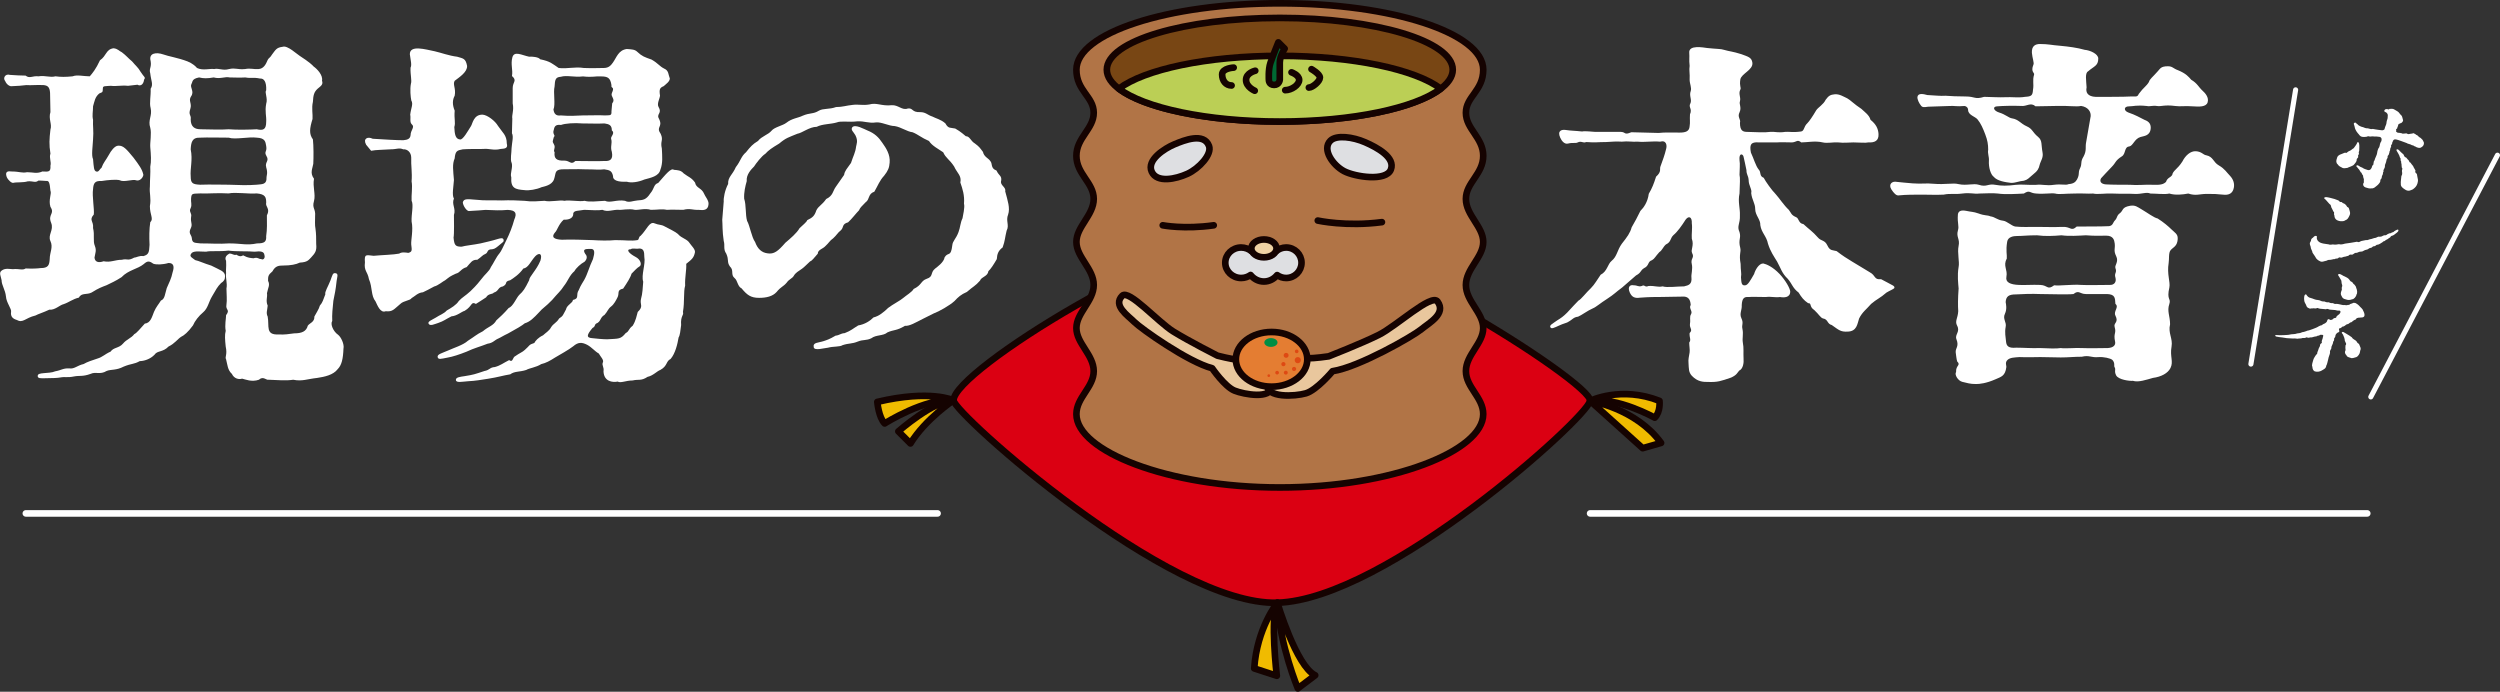
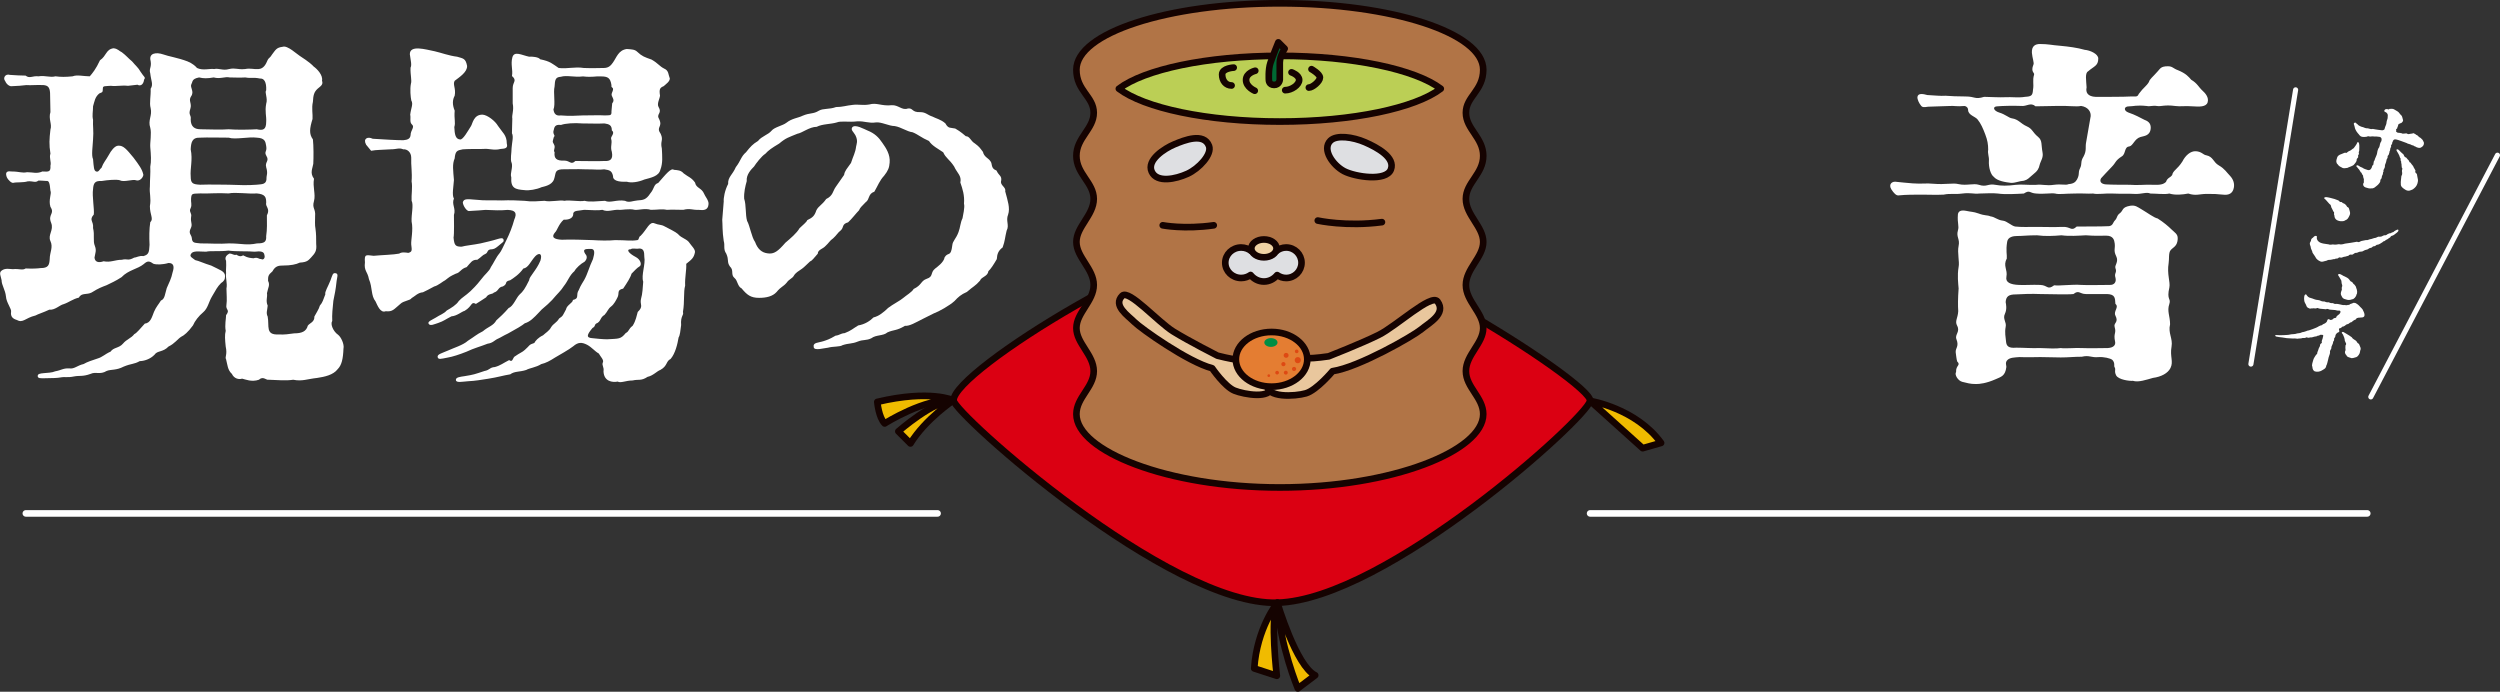
<svg xmlns="http://www.w3.org/2000/svg" id="_レイヤー_2" viewBox="0 0 798.38 220.9">
  <rect x="0" y="0" width="798.38" height="220.9" fill="#333333" stroke="none" />
  <defs>
    <style>.cls-1{fill:#784614;}.cls-1,.cls-2,.cls-3,.cls-4,.cls-5,.cls-6,.cls-7,.cls-8,.cls-9,.cls-10,.cls-11,.cls-12,.cls-13{stroke-linecap:round;stroke-linejoin:round;}.cls-1,.cls-3,.cls-4,.cls-6,.cls-7,.cls-8,.cls-9,.cls-10,.cls-11,.cls-12,.cls-13{stroke:#150301;stroke-width:2.12px;}.cls-2{stroke-width:2.1px;}.cls-2,.cls-5{stroke:#fff;}.cls-2,.cls-5,.cls-13{fill:none;}.cls-3{fill:#db0012;}.cls-14{fill:#008e44;}.cls-14,.cls-15,.cls-16{stroke-width:0px;}.cls-4{fill:#e9c79d;}.cls-15{fill:#fff;}.cls-5{stroke-width:1.63px;}.cls-6{fill:#f0d2a4;}.cls-7{fill:#bbcf55;}.cls-16{fill:#de4913;}.cls-8{fill:#e47d32;}.cls-9{fill:#b17446;}.cls-10{fill:#006933;}.cls-11{fill:#f0bb00;}.cls-12{fill:#dedfe2;}</style>
  </defs>
  <g id="_レイヤー_3">
    <path class="cls-15" d="m109.69,111.26c-.12,3.38-.58,5.36-1.86,6.64-1.4,1.86-4.19,2.44-6.52,2.79-3.26.35-4.77,1.16-7.69.58-2.1.35-5.01.12-7.8,0-.81.23-1.75-1.28-3.14,0-2.33.81-4.31-.12-5.36-.35-1.05.35-2.56,0-3.26-1.51-1.4-1.28-1.4-2.91-1.86-4.66-.47-.81.47-1.4-.12-4.08-.23-2.21-.35-3.73,0-5.01-.35-1.86.12-3.96.12-5.01,1.4-1.86-.23-1.51.12-3.38.23-1.4,0-3.49,0-5.12.35-1.75-.35-3.38-.12-4.89-.12-1.16.12-1.75,0-3.96-.58-1.16.23-1.86,1.05-2.33,1.05,0,1.51.7,2.21.35,1.75,1.16,1.98-.12,2.45.35,1.28.7,2.1.7,3.03.81,1.4-.47,1.75.35,2.45.23.58.47,1.4-.23,1.05-1.28-.12-1.16-1.28-1.28-3.14-1.05-2.1-.23-5.71,0-8.38-.35-2.68.35-5.82,0-7.1.35-1.75,0-3.61-.35-4.54.35-1.05,1.16-.12,1.4,1.05,2.33,1.16.23,2.79,1.05,5.12,1.75,2.68,1.4,4.42,1.75,4.42,3.38,0,1.05-.35,1.63-1.28,2.21-1.16,1.16-1.63,2.1-2.91,4.31-1.05,1.75-1.28,3.73-2.79,5.01-1.4,1.16-2.68,2.79-3.26,4.19-1.51,2.1-2.91,3.26-3.73,3.61-1.16.7-2.1,2.21-4.08,3.14-1.75,1.86-3.61,1.28-4.42,2.56-1.4,1.51-3.49,2.1-4.77,2.1-1.86,1.05-2.56.7-5.12,1.75-2.45,1.28-4.08.82-5.47,1.4-2.1,1.28-3.38.12-5.12.93-2.56.93-3.49.47-5.24.81-2.33.47-2.56,0-4.54.35-.58.12-2.33.23-4.89.23-1.16,0-2.21.12-2.21-.7,0-.7.7-.81,1.98-.93,1.16-.12,2.56-.12,3.61-.58,1.98-.35,2.56-1.05,4.54-.93,1.63.23,2.45-.93,4.54-1.4,1.16-.7,2.68-1.16,4.42-1.75,1.63-.47,2.33-1.4,4.19-2.21.93-1.4,2.68-1.05,3.96-2.56,1.16-1.4,2.68-1.75,3.61-3.03.81-.35,1.86-1.75,3.38-3.38,1.86-.12,2.33-2.33,2.91-3.73.7-1.63,1.51-2.45,2.21-3.61,1.28-.47,1.28-2.1,1.86-3.96.7-1.63,1.51-3.14,1.86-5.01.58-1.75.47-3.03-1.28-3.03-1.98.58-3.96.58-4.89.23-1.28-.93-1.86-.93-3.03.12-1.98,1.63-4.89,1.86-7.1,4.19-1.98,1.28-3.14,1.75-4.77,2.56-1.51.58-2.56.93-4.77,2.33-1.51.81-3.26,0-4.08,1.63-1.98.47-3.14,1.51-4.89,2.1-1.16.23-2.79,1.98-4.54,1.75-1.98.93-3.61,1.4-4.42,1.86-3.38.81-3.96,2.56-6.05,1.4-1.16-.35-1.98-1.05-1.75-2.56.23-.93-1.51-2.91-1.63-4.89-.23-2.21-1.4-3.61-1.4-5.24-.23-1.28-.93-2.33,0-3.03,1.16-.93,2.68-.47,3.61-.47,1.98-.23,3.03.47,4.08-.23,2.33.12,3.84,0,4.77-.12,2.45,0,2.79-.93,2.91-2.91,0-2.1,1.16-3.73.23-5.71s1.16-3.49.23-5.82c-1.16-2.79,1.28-2.79-.23-5.12-.7-2.21.47-4.31,0-5.12-.23-2.56-.47-3.26-1.28-3.14-1.16-.12-1.98-.12-2.56-.12-1.05.81-1.51.12-3.38.23-1.51.47-3.61.23-4.54.47-.58.23-1.75-.81-2.21-1.86-.7-1.98.7-1.86,1.51-1.75,2.68,0,3.26.58,5.01.23,1.98,0,3.03.58,4.89-.23,2.1.12,2.68.12,2.56-1.86.35-1.16-.47-2.45,0-3.84-.47-2.91-.35-4.66,0-7.68.58-1.75-.7-3.38,0-5.59,0-1.86-.12-4.31-.12-6.17-.12-1.75-.7-2.33-2.1-2.45-2.21-.12-3.96.12-5.47,0-1.86.23-2.33.23-4.66.35-.58.12-1.63-.47-2.1-1.63-.81-.93,0-2.45,1.51-1.98,2.21.12,3.03.23,5.01.23,1.28,1.05,2.21,0,4.08.23,2.33-.35,3.61.47,5.47,0,1.63.23,3.26.23,5.47,0,1.4-.58,3.49,0,5.47,0,.81-.93,1.98-2.33,3.26-5.12,2.1-1.4,1.86-3.49,4.31-3.84,1.4.12,1.86.93,2.68,1.28,1.4,1.05,1.98,1.86,3.26,2.91,1.16,1.4,1.98,1.98,2.68,3.26,1.16,1.86,1.75,1.75,1.16,2.56-.23,1.86-1.4,2.1-2.1,1.63-1.05.12-1.98.23-3.03.35-2.21-.23-3.73.23-5.47,0-1.75.12-2.56,0-2.56.7,0,1.75-.35,1.28-1.16,1.75-1.4,1.16-1.51,2.56-1.98,4.08,0,1.75-.35,2.91,0,4.31-.12,1.86.23,3.61,0,6.29-.12,2.33-.58,5.12,0,6.29.23,2.56.23,3.73,1.05,3.96s1.05-.81,1.63-1.16c.7-1.86,1.28-2.21,2.45-4.31.47-.93,1.75-2.79,2.91-2.79,1.63-.12,2.68,1.16,4.89,3.84,1.75,2.33,2.79,3.73,3.14,5.47-.12.93-1.16,2.1-2.33,1.75-.81-.47-3.96.7-5.12,0-1.05-.35-3.84-.12-5.94.23-1.98-.12-2.56.58-2.68,2.56-.35,2.33.47,6.52.23,8.15-1.63,1.86,0,1.98-.23,4.31.58,2.33-.12,4.08.58,5.71.58,1.51.12,2.21-.12,3.73.12,1.4,1.28,1.75,2.91,1.16,2.21.47,3.61-.47,5.82-.47,1.86-.47,1.86.47,3.96-.7.7,0,1.63-.7,2.91-.47,1.63-.47,1.86-1.05,1.98-3.61-.12-2.45-.12-5.01.23-7.22,1.16-1.05-.12-2.33-.12-5.12.47-2.68-.23-4.08,0-6.29,0-2.45.23-4.31.12-6.29.35-1.75.23-3.73,0-6.29-.12-1.4.47-4.42,0-6.17-.82-2.45.7-3.84.12-6.29-.47-1.63.12-3.96,0-6.17.93-1.4.12-2.56-.12-4.89-.47-1.63.47-1.86.12-3.96-.7-2.56,1.75-2.91,4.08-2.1,1.51.58,4.66,1.05,7.69,2.21,1.51.58,2.68,1.63,3.03,2.1,1.86.93,4.19.12,5.47.35,1.51-.35,2.79.58,4.77,0,2.1-.47,2.56.23,5.12,0,1.75-.35,2.56.12,4.31,0,1.63-.12,2.33-1.51,2.91-2.91.23-.58.82-.7,1.4-1.75,1.16-1.51,1.4-2.21,3.38-2.45,1.51-.58,4.66,2.45,5.47,2.91.47.35,3.03,1.86,4.42,3.38,1.16.82,3.03,2.79,2.68,4.54.47,1.28-.47,1.75-1.4,2.56-1.16,1.05-1.4,2.1-1.51,4.19-.47,1.98,0,3.96-.12,5.47-.93,3.03-1.16,4.77.12,6.52.23,1.98.23,5.82.12,7.8-.23,1.51-1.16,2.91.23,4.77-.47,2.68.58,4.89,0,7.1-.7,2.45.58,2.33.35,4.89,0,1.16-.12,2.91.12,3.96.23,1.63.23,3.03.23,4.89.23,2.21-.35,2.91-1.63,4.31-.81.81-1.16,1.51-3.61,1.63-1.16.58-2.91.93-5.24.93-1.51,0-2.56.12-3.49,1.86-1.4,1.16-1.4,1.63-1.4,3.03.7,1.4,0,2.1-.35,3.96.23,1.28-.47,2.33.23,3.96-.12,1.51-.58,2.33,0,3.49.58,3.03-.81,5.94,3.49,5.71,1.98.12,3.14-.12,5.01-.35,2.33,0,3.84-.58,4.31-2.45.58-.82,2.21-1.16,2.1-2.91.47-.93,1.51-2.45,1.75-3.49.93-1.05,1.05-1.86,1.75-3.61-.23-.81.81-2.33,1.63-4.42.7-1.86.7-2.45,1.63-2.33,1.05.12.47,1.4.35,2.45-.35,3.26-.58,3.96-1.05,6.4-.23,2.21-.47,4.54-.35,6.4-.7,1.05.35,3.38,1.86,4.42.93.7,1.98,2.91,1.75,4.31ZM63.93,41.28c3.26,0,6.29.23,9.08,0,2.68.23,6.99.12,8.97,0,2.1.47,3.03.12,3.03-2.45.12-1.75-.47-3.14,0-5.71.58-1.75-.58-3.61,0-4.31.12-2.68-.7-3.84-1.98-3.73-2.33-.47-2.91,0-4.66-.35-1.63.12-3.96,0-5.01,0-1.51-.35-3.03.58-5.12,0-1.98.35-3.26.35-4.66,0-2.45.47-1.98,1.4-2.45,2.1-.58,1.16,1.05,2.33-.12,3.96-.93,1.4.35,2.21-.23,3.96-.7,2.1.35,1.86.12,3.38,0,2.45,1.4,3.14,3.03,3.14Zm21.31,27.48c1.16-2.21-.58-2.68-.23-4.08,0-1.75-.35-2.68-3.03-2.91-2.44.23-6.75-.47-8.97,0-3.61-.23-6.4.12-9.08,0-2.45.12-2.79-.12-2.91,1.63-.12,1.16.35,1.98-.12,3.03-.7,1.28.47,1.51.12,2.91-.23,1.75.58,2.21-.12,3.61-.82,1.63.23,1.98.35,3.03.12,1.75.93,1.51,2.79,1.75,3.49,0,5.82.23,9.08,0,4.08,0,5.59.7,8.97,0,2.33,0,3.03-.47,2.91-2.33.35-2.33.23-4.08.23-6.64Zm-.23-15.37c-.47-1.63,1.05-1.98.12-3.49-.93-1.63.23-1.28-.12-3.26-.23-1.4-.35-2.56-3.03-2.68-2.56-.35-6.87.7-8.97,0-3.73,0-6.4-.12-9.08,0-2.68-.12-2.91,1.63-3.03,3.73.7,3.38-.23,6.17,0,8.62,0,2.21.58,2.56,3.03,2.68,3.26-.12,6.99,0,9.08,0,3.14.12,6.29.23,8.97,0,1.63-.23,3.26.12,3.14-2.45,0-.47.47-1.28-.12-3.14Z" />
    <path class="cls-15" d="m116.91,46.17c-1.05-1.86.47-2.68,2.1-1.86,3.49.23,7.69.47,9.78.47,1.4-.12,2.21-.47,2.33-1.63,0-1.63,1.51-2.56.35-3.49-.7-.7-.23-1.98-.47-3.03.23-2.1,1.05-3.38.35-4.54-.23-1.05-.47-3.61-.12-5.36.35-1.05-.23-2.79-.12-5.12.47-.93,0-2.33-.23-4.31,0-3.03,5.01-1.51,7.92-.93,2.1.47,4.42,1.4,7.22,1.75,1.86.58,2.68.47,3.14,2.91.12,1.98-2.45,3.61-3.96,4.77-.7,1.16.47,2.45,0,4.77-.7,1.28-.81,2.79,0,4.77-.23,2.79.35,3.73-.12,5.24.12,2.33.35,3.84,1.86,3.96.93.12,2.45-2.68,3.49-4.31.47-.7.82-3.73,3.73-3.61,1.51.12,3.96,1.98,4.89,3.61,1.4,2.1,2.79,2.91,2.79,5.59.47,1.63-.7,1.63-1.98,1.75-2.21.58-3.73-.23-5.59,0-2.1,0-5.12,0-6.52.12-1.86.35-2.33.58-2.56,2.91-.81,1.86-.47,3.84-.23,6.87-.12,1.98-.7,4.89,0,5.94-.81,1.86.7,3.14,0,5.24,0,1.16.12,6.06-.12,7.22.23,2.45.58,2.91,2.56,2.91,1.16-.35,3.73-.58,6.05-1.05,1.98-.47,3.61-.82,5.47-1.4.81-.23,1.63-.47,1.86.12.23.7-.12.81-.81,1.4-1.4,1.16-1.86,1.63-2.79,1.75-1.86,0-1.16,1.05-2.21,1.51-.93.35-1.16.93-2.56,1.86-1.63-.12-2.1.93-3.38,2.33-1.98.58-1.98,1.75-3.49,2.1-1.98.93-1.86.93-3.38,2.1-.58.23-2.33,1.75-3.49,1.98-1.4.81-2.91,1.51-3.61,1.86-1.63.12-2.56,1.28-3.61,1.86-.47.81-2.56.81-3.61,1.86-2.1,1.75-2.45,2.56-4.66,2.33-1.75.7-2.68-1.98-3.26-3.14-1.51-1.86-.93-4.42-2.1-7.1-.47-2.56-1.63-2.56-1.28-5.36-.23-2.79.35-2.33,2.79-2.1,2.33-.23,6.52-.35,8.15-.7.81-.58,2.1-.35,2.91-.23,1.28-.35,1.16-.81.93-2.68-.12-1.4.7-4.66.12-7.34-.12-2.33.7-5.24,0-6.64-.12-1.75.35-4.31,0-6.17.23-2.91-.23-5.12-.12-7.57,0-1.75-1.28-2.79-2.56-2.68-1.4-.58-1.98,0-3.96,0-3.26.23-4.42.12-6.29.47l-1.63-1.98Zm106.31,20.84c-2.1.12-2.79-.58-5.01,0-2.1,0-3.38-.12-5.24,0-1.75-.35-2.79,0-5.12,0-1.86-.58-3.84.12-5.12,0-1.86-.47-4.19.12-5.12,0-1.86-.12-3.49.81-5.24,0-1.05.23-3.38.12-5.82,0-1.75.35-3.26.12-3.49,1.16.12,1.16-.93,2.1-3.03,1.98-1.63,1.4-2.1,3.49-2.79,4.08-1.28,1.51-.35,2.21,2.21,2.33,1.86-.12,7.57,0,9.9.12,1.75.12,5.12.23,7.1,0,3.73,0,4.89.35,7.1,0,.7-.23.23-.93,1.05-1.4,1.98-1.98,2.79-4.66,4.42-3.96,1.4.58,2.1.35,3.14.93,1.98,1.05,3.49,1.75,4.31,2.45,1.28,1.51,2.91,1.51,3.84,3.03.35.58,1.75,1.86,1.63,2.79-.35,1.86-1.05,2.33-2.79,3.73.12,2.1-.47,4.19-.35,6.99-.58,1.98-.12,5.01-.7,8.38.35,1.16-.82,1.16-.58,4.19-.23,1.75-.35,3.26-.81,3.96-.35,2.1-1.05,5.12-2.56,6.87-1.51.7-.93,2.21-3.26,3.49-1.05.35-2.33,1.86-4.08,2.21-2.1,1.4-2.91.7-4.77,1.16-2.21,0-3.84.93-4.77.35-1.63.35-4.42,0-4.54-3.26.23-1.4-.58-1.86-.23-2.79.47-.81-.7-1.86-1.28-2.91-1.28-.7-2.21-1.98-3.73-2.79-1.63-.81-2.79-.93-4.42.47-1.28,1.05-4.66,2.91-5.82,3.61-1.63,1.05-2.91,1.75-4.42,2.1-1.63,1.05-3.84,1.28-4.77,1.86-2.1.7-3.73.35-5.12,1.4-2.21.35-3.96.93-6.99,1.4-2.33.35-4.08.7-6.52.81-1.75.12-3.73.58-3.84-.35-.12-.93,1.28-1.05,2.79-1.28,2.91-.47,3.14-.58,6.29-1.63,1.86-.35,1.63-1.16,3.38-1.28,1.75-.47,2.68-1.28,4.54-2.21,1.28.93,1.05-.93,1.98-1.28,1.28-.93,2.33-1.28,3.03-1.98,1.63-1.4,1.16-1.63,3.03-2.21.35-.7,1.28-1.75,2.79-2.45.7-.7,1.98-1.4,2.56-2.56.81-1.28,1.75-1.4,2.56-2.79,1.4-.93,1.16-1.05,2.21-2.91.23-1.4,2.21-2.1,2.21-3.03,2.21-.47.81-1.63,1.86-3.14.7-1.75,1.4-2.56,1.75-3.26,1.16-2.1,1.51-3.96,2.79-6.64.58-1.98.7-3.38-.81-3.26-1.51,0-2.68,0-1.63,1.63.58.58.7,1.51-.23,2.45-1.28.7-2.68,1.98-3.26,3.03-1.63,1.4-1.98,3.03-3.38,4.77-.93,1.51-1.98,2.33-3.73,4.42-2.1,2.21-3.03,2.56-4.19,3.96-1.63,1.75-2.91,3.03-4.54,3.49-.81.7-2.79,1.86-5.36,3.26-1.51.7-2.33,1.28-3.14,1.63-1.16.47-1.63,1.4-3.38,1.63-2.33.93-4.31,1.4-6.75,2.56-2.33.93-4.54,1.63-5.94,1.86-2.33.47-3.03.7-3.26-.12-.23-.93,1.4-1.28,3.26-2.1,1.75-.82,4.89-1.75,6.4-3.14,2.21-1.4,2.68-1.98,4.77-3.03,1.75-1.51,3.38-1.75,4.31-3.49,1.05-.93,2.44-2.21,3.96-3.96,1.4-.47,2.44-3.26,3.38-4.19,1.28-1.16,1.75-1.86,3.14-4.66,0-1.16,2.33-3.14,3.61-6.29.7-2.33-.47-2.56-1.63-1.4-1.51,1.63-2.21,3.73-3.84,3.96-1.28,1.86-3.26,3.14-4.19,3.73-2.1.47-.58,1.05-2.33,1.98-1.63.23-1.28,1.51-2.91,1.98-.35.58-1.75.23-2.45,1.51-1.63,1.05-2.1,1.4-3.26,2.1-1.63-.93-1.05.7-3.61,2.21-.93.23-2.45,1.63-4.19,1.75-1.86.93-2.45,1.51-4.19,2.1-1.16.35-2.68,1.16-3.14.23-.35-.7,1.28-1.28,2.21-1.86,1.4-.93,2.68-1.28,3.61-2.33,1.4-.81,3.03-1.75,3.84-3.03,1.05-1.16,2.1-1.63,3.73-3.14.58-.58,1.86-1.75,3.38-3.73,1.28-1.75,2.68-2.68,3.14-3.96.81-1.16,1.75-3.26,2.68-4.31.7-.81,1.28-2.33,2.33-4.42.93-1.86,1.86-4.19,2.45-6.4.93-2.1.47-3.03-2.1-3.14-2.45.23-4.19.12-7.1,0-1.05.12-3.14.23-5.12.35-.81.23-2.1-1.75-2.1-2.79.35-1.16,1.28-1.05,4.08-.81,3.38.35,4.66.12,8.38.23,2.44-.12,5.24,0,7.22.12,2.45.35,4.08.12,6.4,0,1.98.47,4.77-.35,6.4,0,1.4-.35,4.89.35,6.4,0,1.75.47,3.61.12,6.52,0,1.63.81,3.73-.47,6.4,0,1.28.7,2.45,0,3.96-.12,1.86-.12,2.79-.23,4.08-2.21,1.4-1.63,1.05-2.91,2.56-3.38,2.45-2.79,4.08-4.89,5.01-4.19,1.28.12,2.21.12,3.14,1.16,1.51,1.16,2.44,1.28,3.61,2.91.35,1.86,2.1,1.63,2.91,3.61.23.7,1.51,2.1,1.4,3.26-.12,2.1-1.75,1.98-3.03,1.86Zm-59.85-15.02c-.47-1.16,0-3.14,0-4.66.12-1.86.7-3.73.12-4.77,0-1.98.12-3.14.12-4.66-.23-1.16.58-2.68.12-4.89v-4.89c0-1.98,1.51-2.33-.23-3.84.35-1.98-.47-3.73.12-5.94.58-2.21,3.03-.7,5.36-.23.81-.12,3.14.12,3.49.81,3.38.7,3.84,1.4,5.94,2.79,2.79.35,5.12-.47,8.03,0,3.14.12,4.08,0,6.4,0,1.63,0,2.33-.93,2.91-1.75,1.16-1.63,1.75-3.96,4.42-4.31,1.63.12,2.56.12,3.38.93,1.51,1.4,2.21,1.63,4.54,2.45,2.21,1.28,2.45,2.1,4.08,2.91,1.4.58,1.28,1.98,1.63,2.79.58,1.05-1.4,2.33-1.86,2.79-1.16.47-1.51.93-1.16,3.03-.12,1.05-1.05,2.56-.47,3.61,1.28,2.21-.93,2.1.23,3.96,1.16,2.56-1.16,2.33.47,4.66.93,2.1-.23,2.21.35,4.66.12,2.45.35,4.66-.47,6.75-.47,2.1-3.03,2.56-5.12,3.14-1.86.81-4.19,1.16-5.59.7-2.68.12-4.54-.35-4.42-1.86-.35-1.51-.93-1.86-2.79-2.1-1.86.23-2.56,0-6.05,0-2.68-.12-5.12,0-7.57,0-2.33.23-1.75,1.28-2.45,3.26-.7,1.86-3.14,2.21-3.96,2.45-1.51.7-4.08,1.16-5.47.93-2.91-.23-4.42-.58-4.19-4.08-.47-1.28.58-3.03.12-4.66Zm13.51-8.27c-.35,1.4-.58,1.4,0,2.33.7,1.16-.35,1.86.23,2.56-.23,1.98.58,2.79,3.14,2.68,1.75,0,2.1,1.51,3.49.12,2.21,0,7.69.12,9.32,0,1.86.12,2.79-.58,2.33-2.91-.58-1.75.23-2.68-.23-4.19-.23-.7,1.4-1.75.23-2.68,0-1.63-.81-1.98-2.33-2.21-2.33.12-4.19,0-6.99,0-2.79-.23-5.59,0-6.87.47-1.4-.12-2.1.12-2.33,1.51-.58,1.51.7,1.86,0,2.33Zm18.63-10.71c1.16-1.4-.58-2.1-.12-3.26,1.05-2.33-.35-1.28-.12-2.56-.35-2.33-1.16-2.79-3.38-2.79-1.86-.12-2.56.35-5.71,0-2.91.35-5.12-.47-7.1.12-1.63.12-1.86.81-1.98,3.14-.47,1.75.35,5.82-.35,7.22.12,1.4.81,2.21,2.33,1.98,3.03.23,4.31.12,6.99,0,3.14,0,5.24-.12,7.1,0,1.51-.12,2.21.23,2.1-1.28l.23-2.56Zm-4.66,70.1c-1.28.47-.47,1.05-1.63,1.63-1.86,2.21-2.1,3.14,0,3.26.93.12,3.38.35,4.66.35,3.84-.23,4.31,0,5.94-1.98,1.16-.58.81-1.28,2.21-2.33,1.05-1.63,1.28-3.26,1.63-4.42,1.98-1.86.58-2.33,1.05-4.19.47-1.51.58-3.84.7-5.47-.7-2.1.81-5.59.35-7.92,0-1.75-.23-2.68-1.63-2.68-.93.23-2.21-.23-2.68.23-1.63,0-.7,1.28,1.51,2.45,1.63.81,2.1,2.56,1.28,3.03s-1.51,1.28-2.56,2.33c-.35,1.28-1.51,3.03-2.68,4.77-2.21.47-1.05,1.51-1.86,2.91-.35.7-1.05,2.1-1.98,2.79-1.05.81-1.05,1.51-2.1,2.68-1.4.81-1.05,1.75-2.21,2.56Z" />
    <path class="cls-15" d="m231.13,64.34c-.12-1.05.35-3.61,1.4-5.59-.12-2.21,1.4-2.91,2.45-5.36,1.63-2.1,1.63-3.38,3.26-4.77,1.4-1.75,2.1-2.56,3.84-3.61,1.16-1.51,3.26-1.98,4.31-3.26.93-1.16,3.61-1.63,4.77-2.56,1.75-1.4,3.73-1.51,5.12-2.21,2.44-1.05,3.38-.47,5.24-1.63,1.4-.81,3.26-.35,5.47-1.16,2.1,0,3.14-.47,5.36-.7,1.86-.23,3.14.23,5.24-.12,2.45-.7,3.84.58,7.22.23,2.1-.12,3.26,1.75,5.12,1.05,1.75-.23,1.16,1.28,3.96,1.16,1.75,0,2.33.93,3.84,1.4,1.05.58,2.79.93,4.19,2.21.93,1.75,1.63,1.28,3.14,1.63,1.86,1.05,2.91,2.1,3.38,2.45,1.28,0,1.51,1.51,2.91,2.33,1.4,1.05,1.51,1.28,2.56,2.68.35,1.63,1.75,1.98,2.33,2.91.81.81,0,2.33,1.98,3.03.81,1.75,1.75,1.63,1.51,3.26-.47,1.51,1.63,1.98,1.28,3.38.81,3.03,1.63,5.36.93,7.45-.81,1.98.47,3.38-.47,5.12-.58,2.33-.47,3.14-1.28,5.36-1.4,1.05-1.75,2.1-1.86,3.73-.93,1.63-1.98,3.26-2.68,3.84-.23,1.75-2.21,1.75-2.68,3.03-1.51,1.75-2.21,1.86-4.19,3.61-1.86.81-2.79,1.63-3.96,2.91-1.51,1.4-5.01,3.38-6.64,3.96l-3.26,1.63c-2.56,1.28-4.42,2.45-5.94,2.33-2.68,1.63-3.49,1.16-5.59,2.1-1.28,1.16-3.61.7-5.12,1.86-1.63.81-2.56.35-4.31,1.05-1.98.81-2.79.47-4.89,1.16-.81.58-3.03.35-4.66.81-1.28.12-4.31,1.05-4.54-.12-.35-1.63,1.4-1.4,3.14-1.98,1.05-.35,1.86-.58,3.84-1.75,1.28-.12,1.51-.7,2.91-.81,2.1-.81,2.56-1.4,4.31-2.45,2.1-.35,3.73-1.4,4.89-2.56,1.63-.35,3.38-1.75,4.66-3.03,1.51-1.16,3.84-2.33,4.77-3.14s2.91-1.98,3.38-2.91c2.68-1.28,2.21-2.56,4.19-3.26,2.21-.7,1.05-1.98,2.68-3.26.58-.47,2.79-1.98,3.03-3.61,1.16-1.86,1.98.12,2.45-3.84.12-1.4,1.16-1.98,1.98-4.19.58-1.51.58-3.03,1.28-4.42.12-.81.82-3.61.47-4.66.23-2.68-.47-4.77-1.16-6.75.47-2.21-1.05-3.03-1.98-5.12-1.51-2.33-2.68-2.68-3.49-4.54-1.51-1.05-3.61-2.1-4.54-3.61-2.45-1.05-3.49-2.1-5.24-2.79-1.86-.23-3.61-1.63-5.71-1.98-1.86,0-4.31-1.4-6.05-1.16-2.21.35-3.49-.47-5.94-.35-2.56.35-5.12-.23-6.52.35-1.86.58-4.66.47-6.4,1.4-2.33,0-4.66,1.98-6.17,2.21-2.79,1.16-3.61,1.28-5.82,3.14-2.33,1.4-3.38,2.1-4.42,3.26-1.16.7-3.03,3.14-3.61,4.08-.81.81-2.56,2.56-2.33,4.66-.47,1.63-.93,3.61-.82,5.59.7,2.1.35,5.12.93,7.1.93,1.63,1.4,5.12,2.56,6.75.81,2.21,2.1,3.38,3.96,3.61,2.1.35,3.38-.7,5.71-3.38,1.63-1.4,3.61-3.03,4.54-4.66,1.05-1.05,2.21-1.86,2.45-2.56,1.75-.82,2.33-1.4,2.91-3.14.7-1.4,1.75-1.63,3.14-3.61,2.21-1.05,2.1-2.56,3.03-3.84l2.68-3.84c.23-1.4.93-1.98,2.21-3.84.7-2.21,1.4-3.26,1.63-5.24.12-.81.7-1.75-.23-3.61-.58-1.05-1.51-1.63-1.05-2.45.82-1.28,3.96.58,4.89.93,2.33.93,3.61,2.21,4.77,3.96,1.16,1.63,2.56,3.73,2.33,6.29-.12,1.63-.47,2.56-1.75,4.19-1.51,1.63-1.98,3.14-3.14,5.12-2.1.7-1.4,2.45-2.79,3.38-1.4,1.4-1.75,1.75-2.1,2.56-.93.93-2.33,2.79-3.49,3.84-2.1.58-1.28,1.63-2.33,2.56-1.05.81-1.28,1.51-2.45,2.56-1.05.7-1.4,1.51-2.45,2.45-.81.93-2.45,1.16-2.45,2.45-1.4,1.51-1.75,2.21-2.45,2.45-1.4,1.28-1.51,1.51-2.56,2.33-1.16.81-2.1,1.28-2.68,2.33-.47.81-1.51,1.05-2.21,2.1-1.16,1.4-1.86,1.28-3.26,3.03-1.28,1.4-3.26,1.86-5.59,1.86-2.68,0-3.84-.93-5.59-3.03-1.28-.58-1.28-2.56-2.21-3.26-1.4-1.16-.12-2.45-1.51-3.73-1.05-1.51-.23-1.98-1.16-4.08-1.05-1.51-.35-2.56-.82-4.08-.47-3.03-.35-5.36-.47-6.75l.47-5.82Z" />
-     <path class="cls-15" d="m604.19,91c.47.23.81.47.81.81s-.47.47-.81.7c-.93.47-1.16.58-1.75.93-1.98,1.75-3.14,2.1-4.89,3.61-1.51,1.75-2.79,2.56-3.84,4.66-.58,1.75-.7,4.08-3.61,4.19-2.33.12-2.79-.47-5.12-2.1-1.51-.35-1.16-1.86-2.79-2.1-.81-.23-1.28-1.28-2.79-2.68-1.75-1.16-.7-2.21-1.98-2.21-1.4-.93-2.1-1.86-3.03-3.38-1.98-1.51-1.98-2.68-3.49-4.42-1.86-1.75-2.21-3.38-3.38-5.47-1.05-1.75-2.1-3.14-2.91-5.71-.47-2.45-2.1-3.49-2.45-5.94.12-1.75-1.63-3.14-1.63-5.12,0-1.86-1.05-2.91-1.28-5.12.35-1.16-.82-2.33-.82-4.19-.12-1.51-.7-1.63-.7-3.14-.35-1.51-.58-3.03-.93-4.31-.23-.93-1.51-1.28-1.28,1.16.23,1.28,0,3.03,0,4.66.23.93.12,2.68,0,5.94-.58,2.68.23,4.77.12,6.99.12,2.79-1.05,3.38-.12,5.36.58,1.98-.47,2.33.23,5.01.35,1.4-.47,1.98.12,5.12,0,2.33.35,2.91.12,4.31.12,1.63.12,2.68,1.28,2.56.93,0,1.75-1.63,2.91-3.61.35-1.28,1.51-3.38,2.91-3.38,1.05.23,3.03,1.05,5.24,3.38,1.86,1.98,3.38,4.66,3.38,5.59,0,1.98-1.98,1.98-3.26,1.75-1.63.23-2.79-.23-4.54,0-2.56,0-4.19-.12-5.47,0-1.4-.12-2.1.35-2.21,2.56.12,1.63-.81,2.68-.12,4.19.81,1.75,0,1.98.35,3.49.35,1.63-.12,2.91.12,4.31.35,1.75.12,3.26.23,5.12.12,1.28-.12,3.26-1.4,3.84-.7.82-.81,1.4-2.56,2.21-3.38,1.16-4.31,1.51-7.45,1.4-1.4,0-3.26,0-5.12-1.98-1.05-1.16-.93-2.21-1.05-4.08-.12-1.05.12-1.98.35-3.38.12-.93-.12-1.98-.12-3.14.7-.93,0-1.51.12-3.03,1.16-1.16-.12-1.4.12-3.03.23-1.28-.23-2.1.35-3.03.58-.93-.81-1.86-.12-2.91-.12-1.98-.93-2.56-2.1-2.68-2.21,0-5.36.12-7.1.12-2.21,0-3.96,0-6.99.23-1.63.23-2.56-.12-3.26-1.63-.82-1.86.12-2.56,1.16-2.33,1.4,0,1.51.58,2.68.23.93-.58.93.58,2.1,0,2.21-.12,3.03.47,4.54.12,1.4.47,4.66,0,6.87,0,1.51-.35,2.56-.7,2.33-2.91-.12-.81.47-2.68.12-4.19-.47-1.86.93-1.98.12-3.49-.58-1.16.7-2.33-.12-4.66-.12-1.4.23-3.38,0-4.89.12-1.98-.93-2.56-1.98-1.16-1.16,1.86-2.68,3.96-3.84,4.89-1.16,1.05-.7,2.21-2.45,3.03-.93.81-1.16,1.86-2.1,2.45-1.28,1.4-1.51,2.1-2.33,2.56-1.51.47-.81,1.75-2.56,2.56-1.28.81-.81,1.4-2.56,2.33-1.86,1.63-2.79,2.45-4.42,3.84-2.21,1.63-2.45,2.1-4.77,3.61-2.21,1.4-3.61,2.68-4.54,3.03-1.86.81-3.61,2.21-4.77,2.68-1.63.23-1.51.81-3.49,1.86-2.56.81-3.26,1.4-4.42,1.75-.35.12-.81.12-.93-.23-.12-.23-.12-.47.23-.82.23-.23,1.51-1.05,1.98-1.4,1.16-.7,1.98-1.28,3.14-2.45,1.51-1.63,2.79-3.03,3.61-3.84.82-.35,2.56-2.68,3.96-3.96,1.28-1.28,1.98-2.68,3.14-4.31,2.1-1.05,2.21-3.38,3.49-4.42,1.75-1.4,1.75-3.38,3.26-5.47,1.75-2.21,2.68-3.49,3.14-5.24,1.05-1.75,1.86-3.38,2.79-5.24,1.05-1.05,2.33-2.79,2.68-5.47,1.05-1.75,1.63-3.26,2.33-5.47,1.86-1.63,1.05-2.45,1.4-3.26.7-1.86,1.4-3.84,1.75-5.36.47-1.4.12-3.14-1.86-2.56-2.44-.23-4.89.23-7.1,0-1.98.12-3.14-.23-5.12,0-1.98-.12-2.68,0-5.01.12-2.79,0-3.26.23-6.4,0-.93.47-1.51-.47-2.68.12-.58.35-1.63,0-3.03.35-1.16.35-2.1-.81-2.56-1.86-1.05-2.33.58-2.68,1.86-2.45,1.4.23,3.03.23,5.12.47,1.05-.23,3.38.12,4.08.12h8.15c1.86,0,1.05,1.16,3.49.12,2.45.12,6.75.12,8.73.23,1.86-.23,4.31-.12,6.75-.12,1.98,0,3.03-.47,3.14-1.98.23-1.4,0-2.1.12-3.84.81-1.86-.58-2.21.12-3.49.58-1.16-.47-2.45.12-3.96.35-1.05-.35-2.33-.35-3.61.12-1.98-.23-3.03,0-4.42-.23-2.1,0-2.68-.12-4.08-.35-2.79,4.66-1.75,5.71-1.63,3.26.35,4.31.23,5.36.58,1.98.58,2.68.47,5.59,1.4,2.21.82,3.26,1.05,3.49,2.68.35,2.33-3.49,3.49-3.84,5.36-.35,2.33.35,2.56,0,3.26-.7,1.4.23,2.33-.12,3.73-.35.93.58,1.98-.12,3.49-.82,1.63.47,2.21.12,3.38,0,2.56.93,2.91,2.33,2.91,3.26.12,5.59.23,7.34,0,1.75-.12,2.33.35,4.77,0,1.05-.12,2.56.23,5.01-.12,1.16-.12.82-1.51,2.1-2.68.58-.58,1.63-2.1,2.79-4.08.58-.93,2.33-1.86,3.03-3.38.93-1.28,1.51-1.63,2.91-1.75,1.51-.12,2.68.7,3.96,1.28.93.47,2.21,1.86,4.54,3.38.81.81,2.56,1.98,2.91,3.49,1.75,1.4,2.45,2.79,2.56,4.54.12,2.21-1.28,2.79-3.26,2.68-.93.23-2.79,0-4.77,0-1.63,0-2.91.23-4.89,0-1.51-.12-3.49.35-4.89,0-2.44-.58-5.01,0-6.87,0-1.28-1.05-1.4-.12-2.91,0-1.4,0-3.61-.12-4.89,0h-5.71c-2.68-.23-3.03.81-2.56,3.26.93,1.98,1.51,4.19,2.45,5.36.93.93.12,2.1,1.63,2.68.58,1.16,2.56,3.96,3.84,5.24,1.16,1.28,2.56,3.49,4.19,5.01.81,1.05.7,1.63,2.33,2.33.93.35.7,1.98,2.33,2.21,1.75,1.63,2.91,2.33,4.54,4.19,1.16,1.4,2.21.7,3.14,2.68.81,1.75,1.75,1.4,2.91,1.75,1.98,1.51,3.26,2.33,5.01,3.38,1.86,1.16,3.73,2.21,5.59,3.38,1.98,1.05,1.28,2.45,3.61,2.21,1.28.7,2.91,1.51,3.49,1.86Z" />
    <path class="cls-15" d="m667.64,37.32c.23-1.63-.81-3.14-3.03-3.49-1.63.35-3.84-.12-7.8,0-2.21,0-4.19.12-6.75.12-1.63-1.4-2.79.12-4.66-.12-2.68-.12-6.17,0-7.45.12-1.75,0-1.4,1.4.47,1.98,1.98.58,3.14,1.75,4.08,1.86,2.21.35,2.68,1.63,4.77,2.56,1.86.82,1.75,1.86,3.61,3.38,1.4,1.16.93,2.45,1.4,4.89.35,1.75-.58,2.68-.93,4.08-.23,1.05-.58,1.86-2.1,3.03-1.4,1.16-1.63,1.63-2.91,1.98-1.63.12-2.56.7-4.08.7-1.86-.23-4.42-.58-5.59-1.98-.93-.7-1.63-2.91-1.51-5.12.12-1.16-.47-2.33-.23-3.49,0-1.75-.23-3.03-.93-4.89-.7-1.86-1.4-3.49-2.45-4.77-.7-.93-3.03-1.4-3.03-3.03,0-.58-.35-1.16-1.16-1.28-2.68.23-3.14-.12-4.77,0-2.21.12-5.12.12-6.87.23-1.4.23-1.86.23-2.33-.47-.47-.58-1.16-1.86-1.05-2.68.23-1.28,1.86-.93,3.14-.58,2.45.12,4.19.35,5.82.23,2.33.12,3.26.23,6.4.23s2.91,1.05,5.94.12c1.51,0,4.89.23,6.75.12,1.86-.12,4.42.23,6.29-.12,1.98-.12,2.45-.35,2.56-2.21.35-1.98-.23-2.91.35-4.89.23-.58-1.16-.82-.23-3.14.35-.47-.35-2.21-.47-3.84-.12-2.21,1.16-2.79,2.56-2.79,2.79,0,3.61.35,6.64.58,2.45.23,5.24.58,7.69,1.28,1.63.12,4.31,1.28,4.31,2.79,0,2.33-1.4,2.45-3.26,4.08-1.05.58-.58,2.91-.47,5.12-.35,1.63.35,2.91,2.91,3.03,2.21,0,9.55,0,10.95-.12,1.75-.12,2.33.35,2.79-.81,1.63-2.21,2.45-2.45,3.26-3.84.23-.93,1.28-1.63,2.79-3.38.81-.82.93-1.63,3.26-1.63,1.51,0,1.63.7,3.26,1.28,2.56,1.05,3.38,2.1,4.19,3.03,1.98,1.16,2.33,2.33,3.61,3.49.93.82,2.1,2.21,1.63,3.73s-2.79,1.4-4.54,1.28c-3.03-.23-3.96.12-5.82-.12-3.49-.47-4.42.23-5.82,0-1.4-.23-2.21.23-3.26,0-3.38-.35-4.19.12-5.71.12-1.63,0-1.75,1.4-.12,1.98,2.1.7,3.73,1.63,5.12,2.33,1.63.58,1.98,1.51,1.98,2.56-.12,2.56-2.1,2.56-3.26,2.91-1.98.58-2.33,2.79-3.61,3.03-1.63.12-1.05,2.33-2.33,3.14-2.21,1.4-1.86,1.98-3.26,3.38-1.75,1.86-2.56,2.68-3.38,3.61-.58.93-.12,1.86,1.51,1.98,2.1.12,5.94.12,7.57.12,2.56.23,5.24-.12,7.22,0,2.56.12,3.61-.12,4.42-.93.47-1.4,1.4-1.28,1.98-2.21.23-1.4,1.63-1.75,3.26-4.31.93-1.86,2.56-3.38,4.31-3.26,1.86.12,2.33,1.16,3.26,1.28,2.33.47,2.21,2.21,4.08,3.26,1.86,1.05,2.56,2.33,3.61,3.38,1.05,1.16,1.4,2.45,1.16,3.73-.35,1.86-1.63,2.45-3.49,2.21-2.21-.23-2.68-.23-5.24-.23-2.21,0-3.38.7-5.82-.12-1.86.35-4.19.58-6.05,0-1.4.35-4.19,0-6.06,0-1.28-.58-2.68.23-5.01.12-1.75-.12-4.54,0-7.1-.12-2.21-.12-4.77.35-6.17,0-1.86.12-3.38-.12-6.06,0-2.91,0-4.89.35-6.05,0-1.4-.23-3.26.23-6.05,0-2.21-.12-1.98-1.28-3.96,0-2.21.12-6.06.35-8.27,0-1.98-.23-3.73,0-6.05,0-1.4.23-2.56-.35-5.36,0-2.79.35-3.61-.12-5.94.35-2.56.12-4.54,0-6.87,0s-5.24,0-7.34.23c-.93.23-1.75-.81-2.45-1.86-1.05-1.63.12-2.79,1.75-2.44,1.75.23,2.68.23,5.01.47,3.03.23,4.31-.12,6.52.12,4.08.35,6.29-.35,8.15.12,2.56.58,4.77-.35,6.52.23,2.45.82,2.91-.47,5.24,0,1.98.35,3.73.35,6.52,0,1.86-.23,3.96.12,6.52,0,1.86-.23,3.26.35,5.59,0,2.68-.35,3.73.23,4.77-.23,1.63-.12,2.21-.7,2.68-1.51.93-1.75.23-2.1.93-3.49.81-1.63,0-1.98,1.16-3.84,1.05-1.98.47-2.91.81-4.54l1.4-8.03Zm27.83,38.89c-.12,2.45-1.4,2.68-2.21,3.61-.82.82-.47,3.03-.7,4.19-.58,3.61.58,5.94.23,7.8-.93,4.08.58,3.38,0,5.24-.82,2.33.23,3.84.23,6.52-.7,2.79.93,4.54.47,7.1-.58,3.26.7,4.77-.35,6.87-.81,1.63-2.91,2.79-5.59,3.14-2.1.58-4.66,1.51-6.4.93-1.05.12-4.66-.35-5.36-1.75-.7-1.4,0-1.75-.47-2.56-.35-.47.23-1.28-.7-2.33-.58-.58-2.91-1.05-4.42-.93-2.45.23-2.91-.7-5.36-.12-2.68,0-4.19.23-6.75.23-1.86,0-4.42-.12-6.52-.12-1.98,0-3.84.12-6.64,0-1.51.12-3.03.12-3.84.93-.82.81-.35,1.63-.35,2.21-.35,2.91-1.63,3.14-3.49,3.96-2.91,1.28-5.01,1.51-6.17,1.51-2.1,0-2.79-.35-4.42-.7-1.4-.35-2.56-2.33-1.98-3.14-.12-2.21,1.63-2.1.35-3.38-.23-.7-.35-2.1-.47-2.91-.12-1.4,1.16-1.86.23-4.19-.58-1.51,1.28-2.33.23-4.31-.81-1.51.23-2.33.35-4.66-.12-1.63-.12-4.08.12-7.22-.12-1.63-.47-4.08,0-6.87.35-1.63-.47-4.54,0-6.75s-.82-2.79-.23-4.89c.47-1.51-.23-2.21,0-5.12.12-1.05.93-1.51,2.68-1.16,1.51.35,2.21.23,3.84.81,2.21.82,2.79.47,3.84.93,1.63.23,2.1,1.16,4.08,1.4,1.16.12,2.68,1.63,3.84,1.86,2.1.23,4.19.12,6.87.12,3.14,0,5.24.12,8.03,0,2.91-.23,2.91,1.63,4.77-.12,2.56,0,8.15,0,10.36-.12,1.28-.23,1.16-1.16,1.86-1.86.81-.81.47-1.51,1.63-2.33,1.05-.81.47-1.86,3.26-2.33,1.63-.23,2.21.35,3.61,1.16,1.98,1.16,3.96,2.68,5.12,2.91,1.86,1.16,3.49,2.56,4.42,3.49.93.93,2.1,1.51,1.98,2.91Zm-20.14,28.29c-.47-1.51,1.4-1.4.23-3.73-.7-1.4,1.28-2.68,0-3.73-.12-1.98-.12-3.03-2.68-3.14h-6.75c-1.98,0-2.21-1.4-3.96,0-1.86.23-8.15,0-10.71,0-2.33-.12-6.05,0-7.69.12-2.21,0-3.14.58-3.26,2.45.12.7.47,2.21-.23,3.73-.81,1.63.58,2.68.23,4.19-.35,1.86,0,3.26.12,4.66.12,1.4.7,2.21,3.26,1.98,2.45,0,4.89.23,7.57.12,2.68.12,5.36.23,6.64,0,1.4.23,5.01-.12,6.52,0,2.91.12,6.4,0,8.5,0,1.98-.12,2.56-1.05,2.33-2.1-.58-2.68.47-2.56-.12-4.54Zm-34.58-16.07c-.35,1.75,1.28,2.45,3.96,2.56,1.63.12,4.42-.12,6.87,0,2.45.12,2.21,1.75,4.42.12,1.75.23,5.82-.35,8.62-.12,2.1.12,6.29,0,8.97,0,1.75.12,2.33-1.05,1.98-2.33-.47-1.51.58-1.51,0-3.03-.35-.93,1.16-1.98.23-3.84-.93-1.86-.23-2.45-.47-4.08-.12-1.05-.47-2.45-2.68-2.45-2.33,0-3.38.12-6.52-.12-2.33.12-5.36.35-7.8,0-2.56.23-5.24.35-7.8,0-3.26,0-4.42.23-6.4.23-1.05,0-2.91.23-3.14,1.86-.47,2.91,0,4.08-.12,5.36-1.28,2.33.35,3.49-.12,5.82Z" />
    <path class="cls-3" d="m304.51,127.85c0,4.03,68.83,65.64,103.41,64.63,34.58-1.01,98.87-58.92,99.88-64.46,1-5.54-76.38-54.89-104.41-54.05-28.03.84-98.87,44.48-98.87,53.88Z" />
    <path class="cls-9" d="m468.14,36.02c0-5.19,5.53-6.99,5.53-13.75,0-11.72-29.08-21.21-64.96-21.21s-64.96,9.5-64.96,21.21c0,6.76,5.53,8.56,5.53,13.75s-5.53,7.93-5.53,13.75,5.53,8.56,5.53,13.75-5.53,8.86-5.53,13.75,5.53,8.56,5.53,13.75-5.53,8.86-5.53,13.75,5.53,8.56,5.53,13.75-5.53,8.4-5.53,13.75c0,11.72,29.08,23.41,64.96,23.41s64.96-11.7,64.96-23.41c0-5.35-5.53-8.56-5.53-13.75s5.53-8.86,5.53-13.75-5.53-8.56-5.53-13.75,5.53-8.86,5.53-13.75-5.53-8.56-5.53-13.75,5.53-7.93,5.53-13.75-5.53-8.56-5.53-13.75Z" />
-     <path class="cls-1" d="m463.94,22.27c0,9.14-24.73,16.55-55.23,16.55s-55.24-7.41-55.24-16.55,24.73-16.55,55.24-16.55,55.23,7.41,55.23,16.55Z" />
    <path class="cls-7" d="m357.31,28.33c8.07,6.14,28.04,10.49,51.4,10.49s43.33-4.35,51.4-10.49c-8.07-6.14-28.03-10.49-51.4-10.49s-43.33,4.35-51.4,10.49Z" />
    <path class="cls-12" d="m386.1,46.6c-1.63-4.33-7.89-1.85-11.08-.5-3.19,1.34-8.9,5.03-7.22,8.73,1.68,3.69,7.72,2.35,11.42.67,3.69-1.68,7.89-6.21,6.88-8.9Z" />
    <path class="cls-12" d="m424.87,44.92c-2.81,2.81.84,7.89,4.36,9.74,3.53,1.84,13.43,3.36,14.94-.5,1.51-3.86-4.36-7.05-8.22-8.73-3.86-1.68-9.15-2.43-11.08-.5Z" />
    <path class="cls-13" d="m371.32,71.95s6.89,1.34,16.29,0" />
    <path class="cls-13" d="m420.84,70.44s9.07,2.01,20.48.5" />
    <path class="cls-12" d="m410.73,79.04c-1.21,0-2.29.45-3.15,1.16-1.01-1.05-2.4-1.71-3.95-1.71s-2.96.67-3.97,1.74c-.89-.73-2.03-1.19-3.29-1.19-2.8,0-5.08,2.18-5.08,4.87s2.28,4.87,5.08,4.87c1.13,0,2.17-.36,3.01-.96,1.02,1.27,2.54,2.09,4.25,2.09s3.21-.81,4.23-2.06c.81.58,1.8.93,2.87.93,2.71,0,4.91-2.18,4.91-4.87s-2.2-4.87-4.91-4.87Z" />
    <path class="cls-10" d="m408.25,13.53l2.01,2.01s-1.56,2.34-1.56,4.53v5.37s-.12,1.68-1.8,1.68-1.68-1.51-1.68-1.51c0,0-.24-3.32.5-5.54.75-2.22,2.52-6.55,2.52-6.55Z" />
    <path class="cls-13" d="m400.87,22.59s-2.94.67-2.94,2.94,2.77,3.44,2.77,3.44" />
    <path class="cls-13" d="m412.45,23.1s2.44.84,2.44,2.43-2.44,3.27-4.45,3.27" />
    <path class="cls-13" d="m418.83,22.09s2.69,1.51,2.69,2.69-2.35,3.19-3.53,3.19" />
    <path class="cls-13" d="m393.98,21.59s-3.69.17-3.69,2.18,1.18,3.53,3.02,3.53" />
    <path class="cls-4" d="m358.4,94.44c-3.11,3.11,1.76,6.3,3.86,8.39,2.1,2.1,17.12,12.76,24.84,14.77,0,0,4.03,5.88,7.13,7.14,3.11,1.26,11.84,2.76,11.84-1.26v-8.73h-11.41c-1.34,0-5.87-1.17-5.87-1.17,0,0-9.24-4.7-14.1-7.72-4.87-3.02-14.19-13.51-16.29-11.42Z" />
    <path class="cls-4" d="m459.08,96.3c2.87,3.88-2.72,6.82-5.23,8.9-2.51,2.08-19.86,12.08-28.3,13.34,0,0-5.06,6.06-8.52,7.07-3.46,1-12.9,1.57-12.35-2.94.55-4.51,1.19-9.78,1.19-9.78,0,0,10.66,1.3,12.08,1.47,1.42.17,6.37-.56,6.37-.56,0,0,10.41-4.07,15.97-6.84,5.56-2.75,16.85-13.3,18.79-10.68Z" />
    <path class="cls-11" d="m507.8,128.02s14.64,2.35,22.67,13.43l-5.88,1.68-16.79-15.11Z" />
-     <path class="cls-11" d="m529.96,128.02s.42,3.44-1.51,5.37c0,0-11.92-6.71-20.65-5.37,0,0,9.91-4.87,22.16,0Z" />
    <path class="cls-11" d="m407.92,192.48s6.05,20.31,12.09,23.17l-5.54,4.19s-5.71-13.59-6.55-27.36Z" />
    <path class="cls-11" d="m407.75,215.81s-2.19-18.47.17-23.33c0,0-6.54,8.12-7.38,20.98l7.22,2.35Z" />
    <path class="cls-11" d="m304.51,127.85s-8.9,5.88-13.76,13.77l-3.86-3.86s11.25-9.9,17.63-9.9Z" />
    <path class="cls-11" d="m282.52,135.23s12.93-8.22,21.99-7.39c0,0-7.38-3.52-24.34.51,0,0,.42,4.95,2.35,6.88Z" />
    <path class="cls-6" d="m407.67,79.33c0,1.57-1.8,2.85-4.03,2.85s-4.03-1.28-4.03-2.85,1.8-2.86,4.03-2.86,4.03,1.28,4.03,2.86Z" />
    <path class="cls-8" d="m417.49,114.75c0,4.82-5.11,8.73-11.41,8.73s-11.41-3.91-11.41-8.73,5.11-8.73,11.41-8.73,11.41,3.91,11.41,8.73Z" />
    <path class="cls-14" d="m407.98,109.38c0,.77-.94,1.4-2.11,1.4s-2.11-.63-2.11-1.4.95-1.41,2.11-1.41,2.11.63,2.11,1.41Z" />
    <path class="cls-16" d="m411.52,113.48c0,.44-.35.79-.79.79s-.8-.35-.8-.79.36-.79.8-.79.79.36.79.79Z" />
    <path class="cls-16" d="m414.69,112.21c0,.33-.27.59-.59.59s-.59-.27-.59-.59.27-.59.59-.59.59.27.59.59Z" />
    <path class="cls-16" d="m415.44,115.02c0,.54-.44.99-.99.99s-.99-.44-.99-.99.44-.99.99-.99.99.44.99.99Z" />
    <path class="cls-16" d="m413.94,117.83c0,.37-.3.67-.68.67s-.67-.3-.67-.67.3-.67.67-.67.68.3.68.67Z" />
    <path class="cls-16" d="m411.25,119.01c0,.35-.29.63-.63.63s-.63-.29-.63-.63.28-.63.63-.63.63.28.63.63Z" />
    <path class="cls-16" d="m410.53,116.29c0,.37-.3.67-.67.67s-.67-.3-.67-.67.3-.68.67-.68.67.3.67.68Z" />
    <path class="cls-16" d="m408.44,119.01c0,.33-.27.59-.6.59s-.59-.27-.59-.59.27-.59.59-.59.6.27.6.59Z" />
    <path class="cls-16" d="m405.63,119.96c0,.24-.19.44-.44.44s-.44-.19-.44-.44.2-.44.44-.44.44.2.44.44Z" />
    <path class="cls-15" d="m753.32,49.04c.09.31-.45.51-.22.99.09.31-.51.57-.49.97.03.48-.25.74-.37.97-.4.49-.58.78-.9.91-.77.41-1.31.5-1.67.73-.61.07-1.24.28-1.78-.1-.39-.25-.88-.3-1.37-1.06-.53-.42-.5-1.19-.22-1.89.11-.67.53-1.08,1.59-1.42.31-.09.8-.39,1.07-.38.59.24.48-.15,1.1-.45.9-.32.97-.65,1.6-.99.19-.33.72-.85,1.05-1.57.21-.72.6-.27.67.11.17.88,0,1.73.03,2.33-.07.21-.23.43-.09.84Zm10.78-3.79c-.2.25-.09.48-.23.79-.34.32-.32.48-.25.86-.4.49-.25.74-.36,1.17-.28.26-.07.45-.25.74-.06.18-.09.6-.37.86-.28.14-.06.65-.21.83-.36.35-.28.93-.51,1.48-.2.36-.34.87-.3,1.35-.14.3-.22.63-.32.72-.33.52.03.6-.16.81-.23.2-.04.58-.27,1.01-.27.34-.18.53-.29.96-.13.51-.53.41-.41.96-.04.34-.25.62-.38.77-.45.63-.87.81-1.1,1.04-.49.5-1.16.63-1.37.55-.45.16-1.38-.12-1.87-.29-.63-.22-.92-.75-.73-1.31.28-.14.13-.51.18-.88-.08-.22.15-.22-.11-.82-.23-.47,0-.82-.3-.97-.34-.51-.25-.76-.57-.86-.27-.37-.45-.86-.76-1.12-.5-.72-.84-.76-.59-1.03.19-.21.41-.06.75.1.33.31.76.42,1.07.56.73.52,1.02.47,1.75.76.86.25,1.32-.65,1.4-1.21,0-.24.63-.57.41-.84.18-.41-.03-.6.35-1.02.19-.8.79-1.74.84-2.35.03-.42.26-1.45.67-1.86.26-.66.14-1.21.64-1.87.14-.19.03-.31.12-.71.04-.22-.31-.7-.58-.71-.61-.05-1.12-.19-1.58-.11-.25.03-.66-.15-1.3-.01-.54.09-.76-.3-1.24.05-.5.07-.95.15-1.51.04-.85-.17-.92-.75-1.38-1.14-.56-.66-.95-1.47-1.01-2,.01-.39-.64-1.24.03-1.37.46-.08.36.09.57.28.17.3.46.16.48.44.3.26,1.15.67,1.57.7.6.2.69.39,1.56.38.48.09.9.35,1.59.19.51.13,1.05.16,1.79.3.76.06,1.36.27,1.65.01.33-.04.3-.41.47-.9.3-.76.42-.88.48-1.64.04-.46.28-.81.33-1.19.03-.31.02-.62.05-.97-.02-.28-.16-.57-.46-.83-.32-.23-.77-.27-.65-.62.11-.32.33-.52.84-.5.28-.02.53.3.85-.06.48-.03,1.13-.09,1.51.2.22.15.53.3.95.56.46.27.63.57.96,1,.53.42.58.71.7,1.18.17.65.29.77.05,1.12-.17.26-.31.44-.78.56-.9.32-.55.56-.76.96-.2.25-.17.73-.3.76-.51.1-.12.47-.19.56-.31.33.16.45.29.65.72.21.89.03,1.15.2.24-.12.41.3.98.14.46.04.74-.22,1.12.07.2.23.66.03,1.24-.05.28.1.66-.32.92-.04.53.18.64.53.96.53.34.27.54.62,1.11.89.49.4.71.68.83,1.03.21.31.28.57.18.97-.04.34-.34.75-.92,1.06-.32.24-1.08.06-1.38-.12-.33.04-.32-.34-.54-.26-.39-.02-.34-.39-.9-.35-.74-.49-1.29-.36-1.73-.71-.77-.27-1.26-.47-1.78-.65-.46-.16-1.36-.51-1.9-.53-.39-.01-.57.28-.71.47l-.06.29Zm7.87,13.47c-.24.7-.65,1.2-1.43,1.75-.78.32-1.25.67-2.2.23-1.02-.59-1.73-1.14-1.63-2.01-.1-.62.14-1.68.18-2.49.46-.67.16-1.28.18-1.55-.07-.5.37-.74-.05-1.12,0-.24-.03-.48-.08-.81.07-.33-.17-.65-.12-.91.09-.36-.23-.35-.19-.81.16-.46-.22-.51-.28-.92-.06-.41-.36-.79-.49-1.11-.28-.57-.78-1.05-.44-1.25.24-.12.52-.02,1.06.6.3.38.7.59,1.08,1,.21.31.24.91.82.95.3.26.48.68.77.85.36.44.18.73.66.82.45.75.76.89.93,1.3.01.2.33.54.65,1.21-.3.88.46.83.47,1.26.02.28.25,1.23.31,1.64.07.38-.1,1.11-.2,1.39Z" />
    <path class="cls-15" d="m742.83,63.91c-.33-.43-.74-.49-.57-.75.24-.35.9-.2,1.81,0,.95.21,2.16.58,2.49.77.65.18.4.69,1.22.57.19.14.28.33.77.5.32.11.54.38.74.61.23.24.13.44.51.57.32.11.35.47.49.88.21.78.36,1.14.02,1.78-.37.74-.54,1.23-1.34,1.51-.38.3-.86.33-1.59.28-.38-.05-1.15-.2-1.53-.72-.51-.69-.2-1.01-.47-1.38-.05-.65.15-.89-.19-.93-.27-.72-.55-1.05-.72-1.47,0-.47-.29-.89-.53-.97-.5-.6-.74-.84-1.11-1.25Zm12.79,12.76c.47.12.91-.24,1.49-.32.22.04,1.09-.42,1.46-.37.7-.19.77-.52,1.43-.38.66.03.91-.36,1.42-.46.84.09.84-.38,1.39-.51.5-.3.58.04,1.04-.39.27-.1.53-.05.71-.35.4-.26.6-.38.88-.49.6-.27.55.23.44.43-.25.39-.59.58-1.29,1.13-.55.44-.83.23-1.1.57-.22.52-.51.34-.74.65-.34.32-.76.37-.95.58-.34.43-.64.14-.9.56-.46.31-1.02.68-1.5.82-.66-.03-.76.49-1.03.47-.74-.02-.78.44-1.08.5-.99.13-.84.5-1.38.59-1.04.16-1.21.65-1.79.65-.85-.05-1.2.41-1.59.4-.68-.08-.88.49-1.38.59-.55-.11-.89-.03-1.18.34-.62.1-.8.28-1.2.3-.48.03-.73.3-1.17.31-.85-.29-.74.22-1.16.27-.77-.06-.91.36-1.17.19-.63.1-.71.23-1.14.24-.58-.04-.91.12-1.16.27-.97.18-1.31.5-1.97.23-.54-.26-.81-.4-1.35-1.01-.32-.66-.7-1.07-1.13-1.76-.08-.7-.59-1.15-.62-1.98-.29-.77-.36-1.03-.08-1.48.4-.49.03-.66.5-1.13.39-.22.57-.51.74-.65.25-.15.56-.24.77-.05.23.24,0,.24.05.65,0,.24.22.74.43.93.53.53,1.04.63,1.74.79.33.07,1.06.13,1.61.24.54.26,1.02,0,1.33.02.71.12,1.4.05,1.96-.08.56.19,1.33.02,1.91-.17l1.94-.28,1.92-.33c.79.35.87-.13,1.46-.25l1.44-.29Z" />
    <path class="cls-15" d="m748.42,104.26c-.53-.06-.51.34-.97.53-.49-.05-.59.35-.43.68.21.43-.05.61-.64.84-.18.06-.2.36-.38.42-.29.37-.07.76-.42,1.12-.33.28-.04.34-.24.94-.4.37-.19.68-.38,1.01-.41.84-.45.99-.43,1.39-.03.42-.58.55-.42,1.47-.07.56-.5,1.36-.59,2.08-.19.56-.28,1.52-.63,2.07-.08.92-.87,1.16-1.57,1.59-.44.24-1.25.44-2,.22-.58-.16-.85-.84-.86-1.51-.33-.54.21-1.66.21-1.89.15-.89.87-1.63,1.04-2.01.46-.08.2-.6.47-1.02.24-.47.22-.87.54-1.35.36-.47,0-.82.5-1.13.54-.33.13-.62.23-.79.19-.56.38-1.01.44-1.5.21-.28-.08-.58-.57-.51-.14.07-.22-.15-.66.21-.19.21-.39-.13-.71.23-.45.16-.78.09-1.24.28-.67.24-.72.03-1.25.2-.61.18-.75-.34-1.2.06-.44.13-.93-.04-1.14.12-.24.12-1.08.06-1.36.17-.39-.01-.89-.15-1.47-.07-.87-.1-1.02,0-1.54-.09-.52.02-1.23-.19-1.88-.25-.73-.05-1.44-.18-2.06-.31-.5-.37-.05-.53.27-.46.69.04,1.31.09,2.15.03.8-.04,1.67-.06,2.16-.21.45-.16,1.38,0,2.24-.34.54-.09.92-.04,1.55-.38.37-.03.8-.16,1.43-.38.18-.18.38-.07,1.05-.31.38-.07,1.36-.52,1.98-.74.64-.25,1.06-.7,1.85-.82.49-.5.89-.41,1.24-.76.13-.15.37-.27.44-.6.09-.36.22-.63.58-.55.33.07.16.21.47.24.51.02.78-.21,1.04-.51.39-.22.85.05.92-.63.28-.26.57-.51.88-.72.52-.49.54-1.23-.17-1.12-.46.08-1.09-.26-1.54-.21-.78-.03-.91-.11-1.38-.12-.33-.07-.81-.4-1.11-.1-.76-.06-1.36-.15-1.87-.17-.59,0-.87-.45-1.21-.14-.37.15-1.02-.11-1.19.03-.69-.04-.72.15-1.04.04-.52-.22-.69-.28-.94-.71-.06-.18-.21-.66-.52-1.12-.39-.69-.3-1.99-.13-2.37.13-.27.52-.49.58-.2.45.63.75.92,1.45,1.05.76.18,1.29.6,2.37.65.65.06.88.42,1.54.45.52-.14.66.26,1.36.27.48-.15.77.27,1.33.26.67-.12,1.02.47,1.34.22.25-.03,1.14.11,1.35.19.64.1.93.28,1.35.19.44,0,.73.17,1.24-.05.49.17.4-.26.99-.37.47,0,.45-.4,1.07-.26.48-.03,1.38.79,1.55,1,.29.41,1.02.82,1.21,1.52.17.3.58,1.06.36,1.7-.12.35-.63.45-.9.44-.31-.03-.67.12-.88.05-.42.09-.74.1-.95.58-.66.21-1.14.67-1.36.87-.57.04-.76.49-1.11.6-.59,0-.8.51-1.44.77Zm-1.31-15.72c-.22-.39-.52-.65-.42-.85.25-.5,1.05.04,1.67.41.36.2,1.28.52,1.65.92.37.29.45.86,1.04.99.42.26.34.63.84.88.21.31.54.62.56,1.02.3.61.48,1.7.08,2.19-.04.58-.82,1.49-1.33,1.47-.86.33-1.39.27-2.03.05-.99-.22-1.11-.54-1.37-1.06-.37-.52-.31-1.05-.05-1.71.31-.44-.05-.65.15-1.25.3-.41-.12-.91-.1-1.21-.06-.41-.02-.87-.31-1.17l-.4-.69Zm1.93,21.75c.45-.51.05-.73-.21-1.45-.04-.68-.28-1.36-.61-2.02-.23-.36-.53-.53-.3-.73.28-.26.59,0,1.34.46.71.44,1.31.76,1.8,1.17.22.51.89.74,1.29,1.07.43.34.31.7.89.97.2.11.3.61.61,1.31.15.6-.15.66-.19,1.35-.03.54-.71,1.49-1.14,1.62-.68.16-1.41.54-1.92.21-.66-.15-1.23-.42-1.23-.77-.49-.4-.57-.98-.46-1.3.24-.35.13-.62.09-1.07l.04-.81Z" />
    <line class="cls-5" x1="797.57" y1="49.56" x2="757.12" y2="126.75" />
    <line class="cls-5" x1="733.11" y1="28.69" x2="718.83" y2="116.27" />
    <line class="cls-2" x1="8.25" y1="163.96" x2="299.42" y2="163.96" />
    <line class="cls-2" x1="507.8" y1="163.96" x2="755.99" y2="163.96" />
  </g>
</svg>